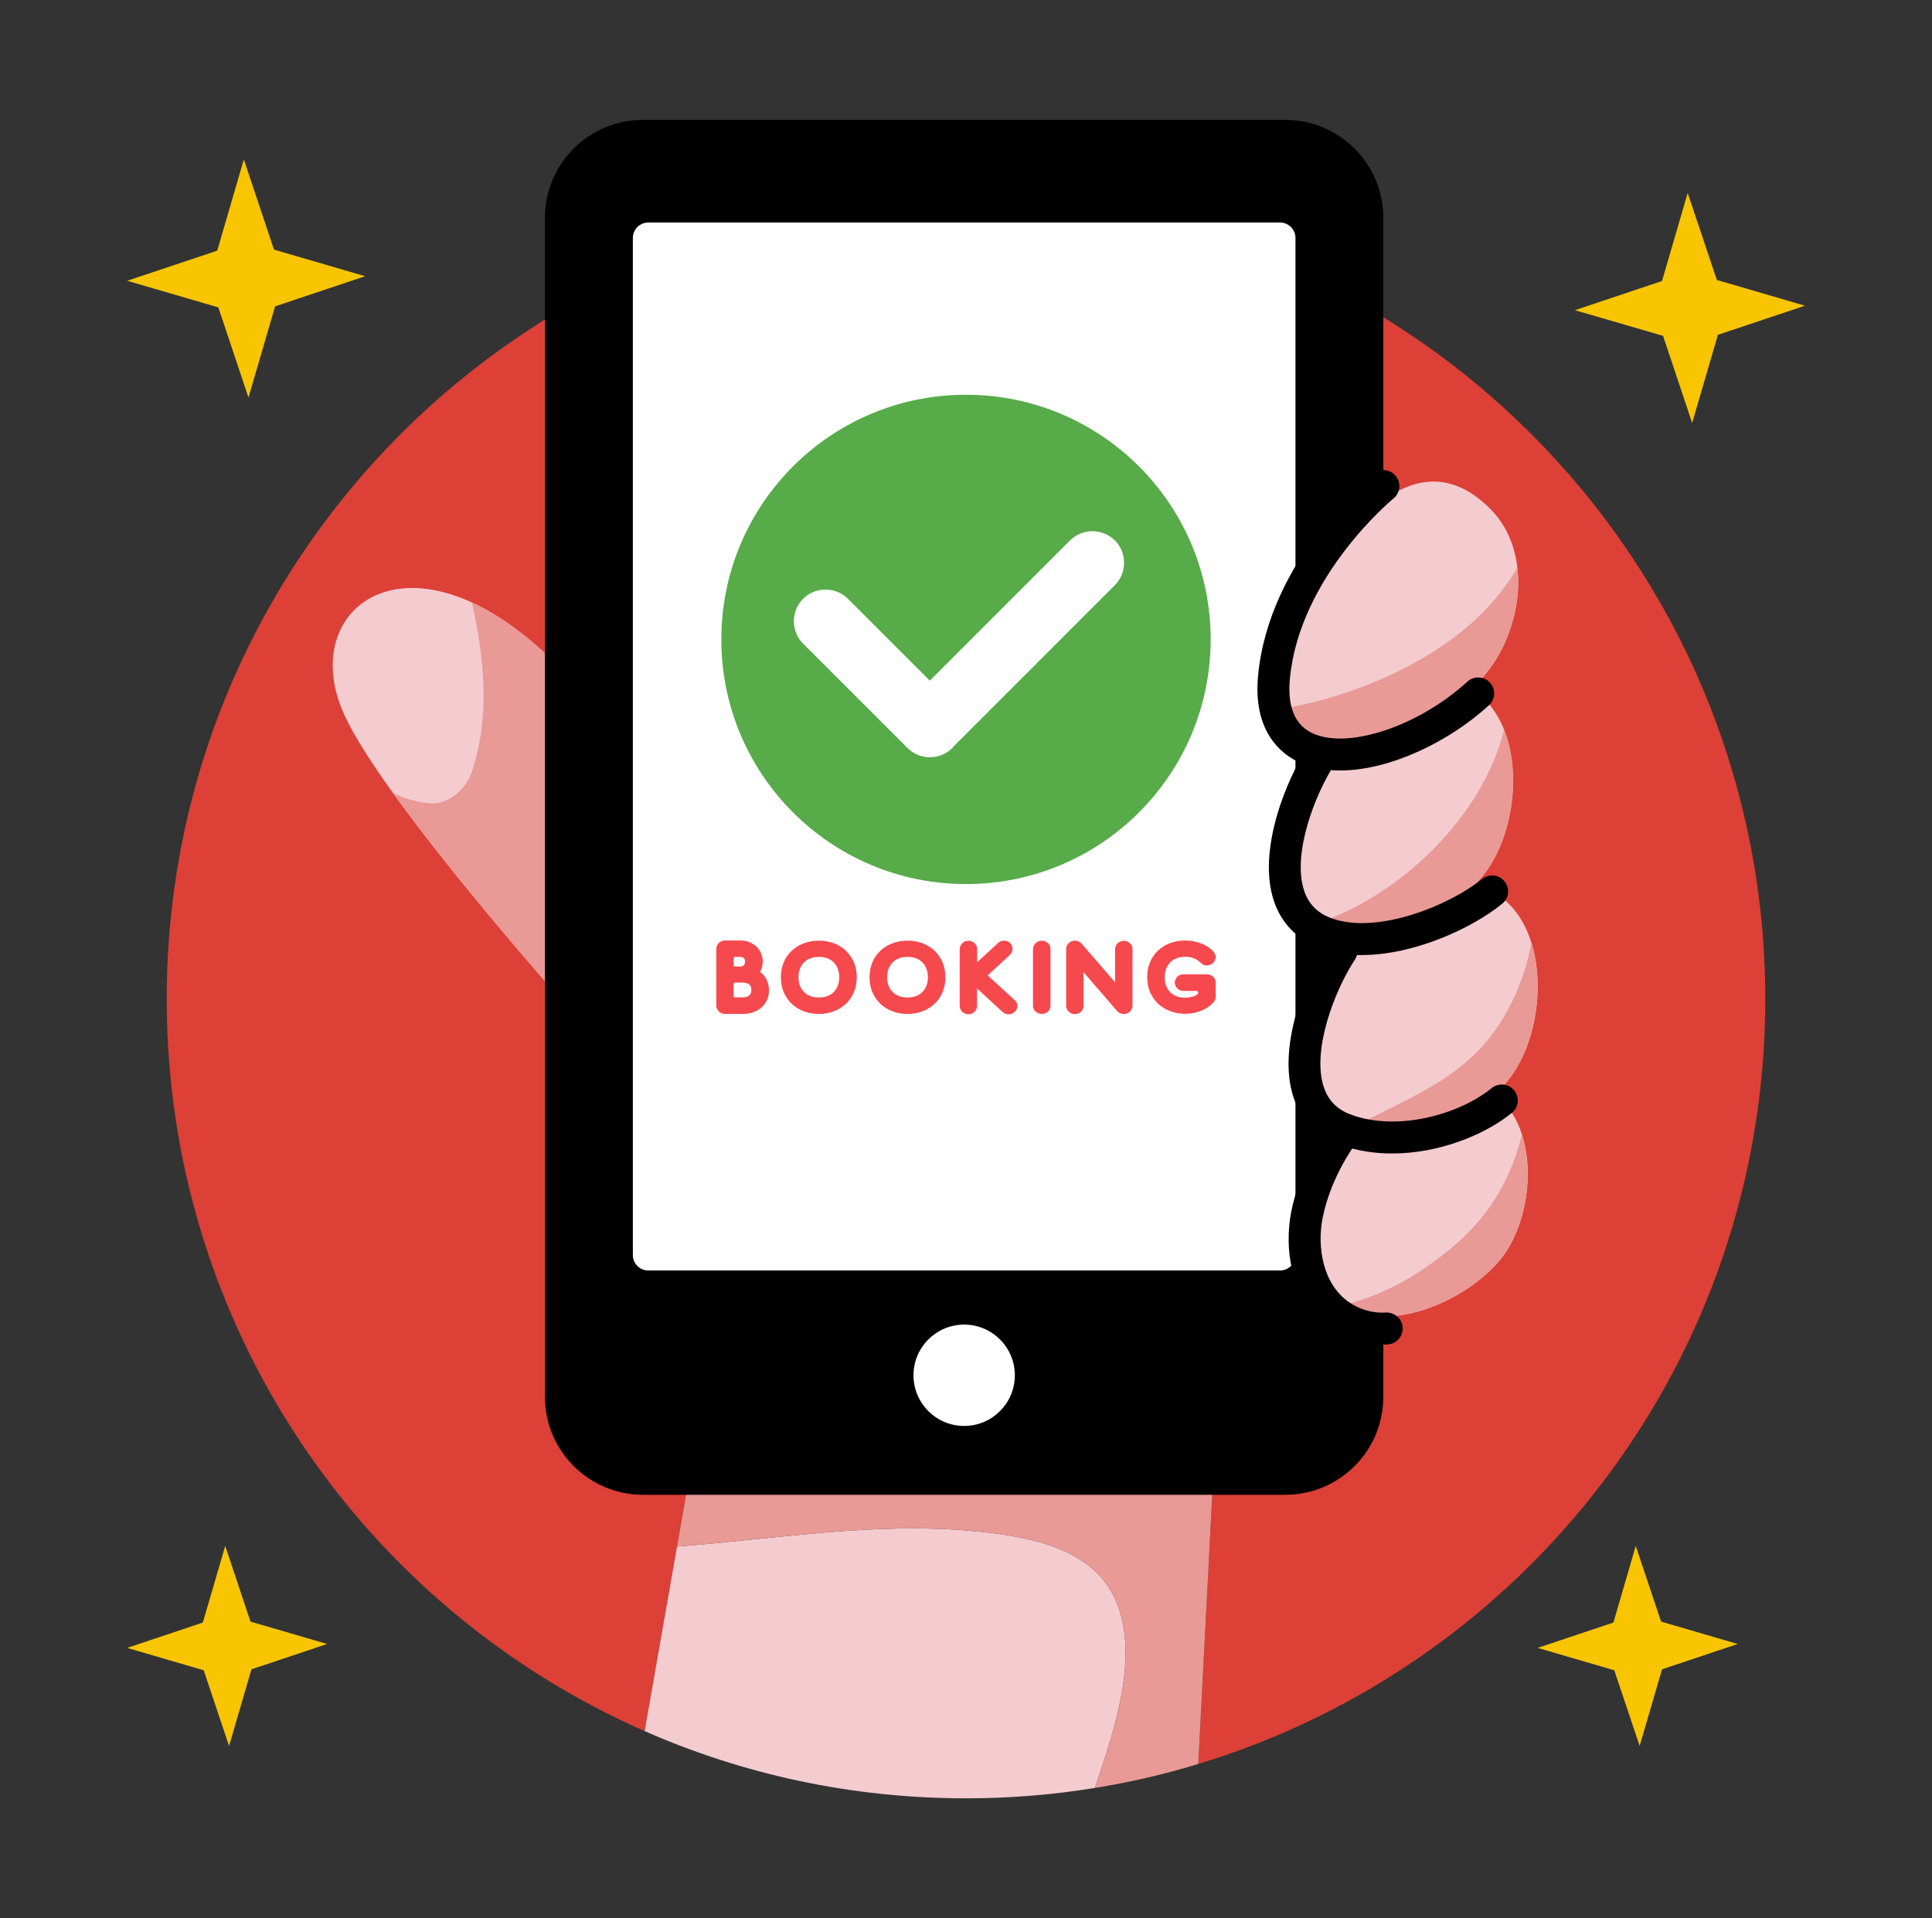
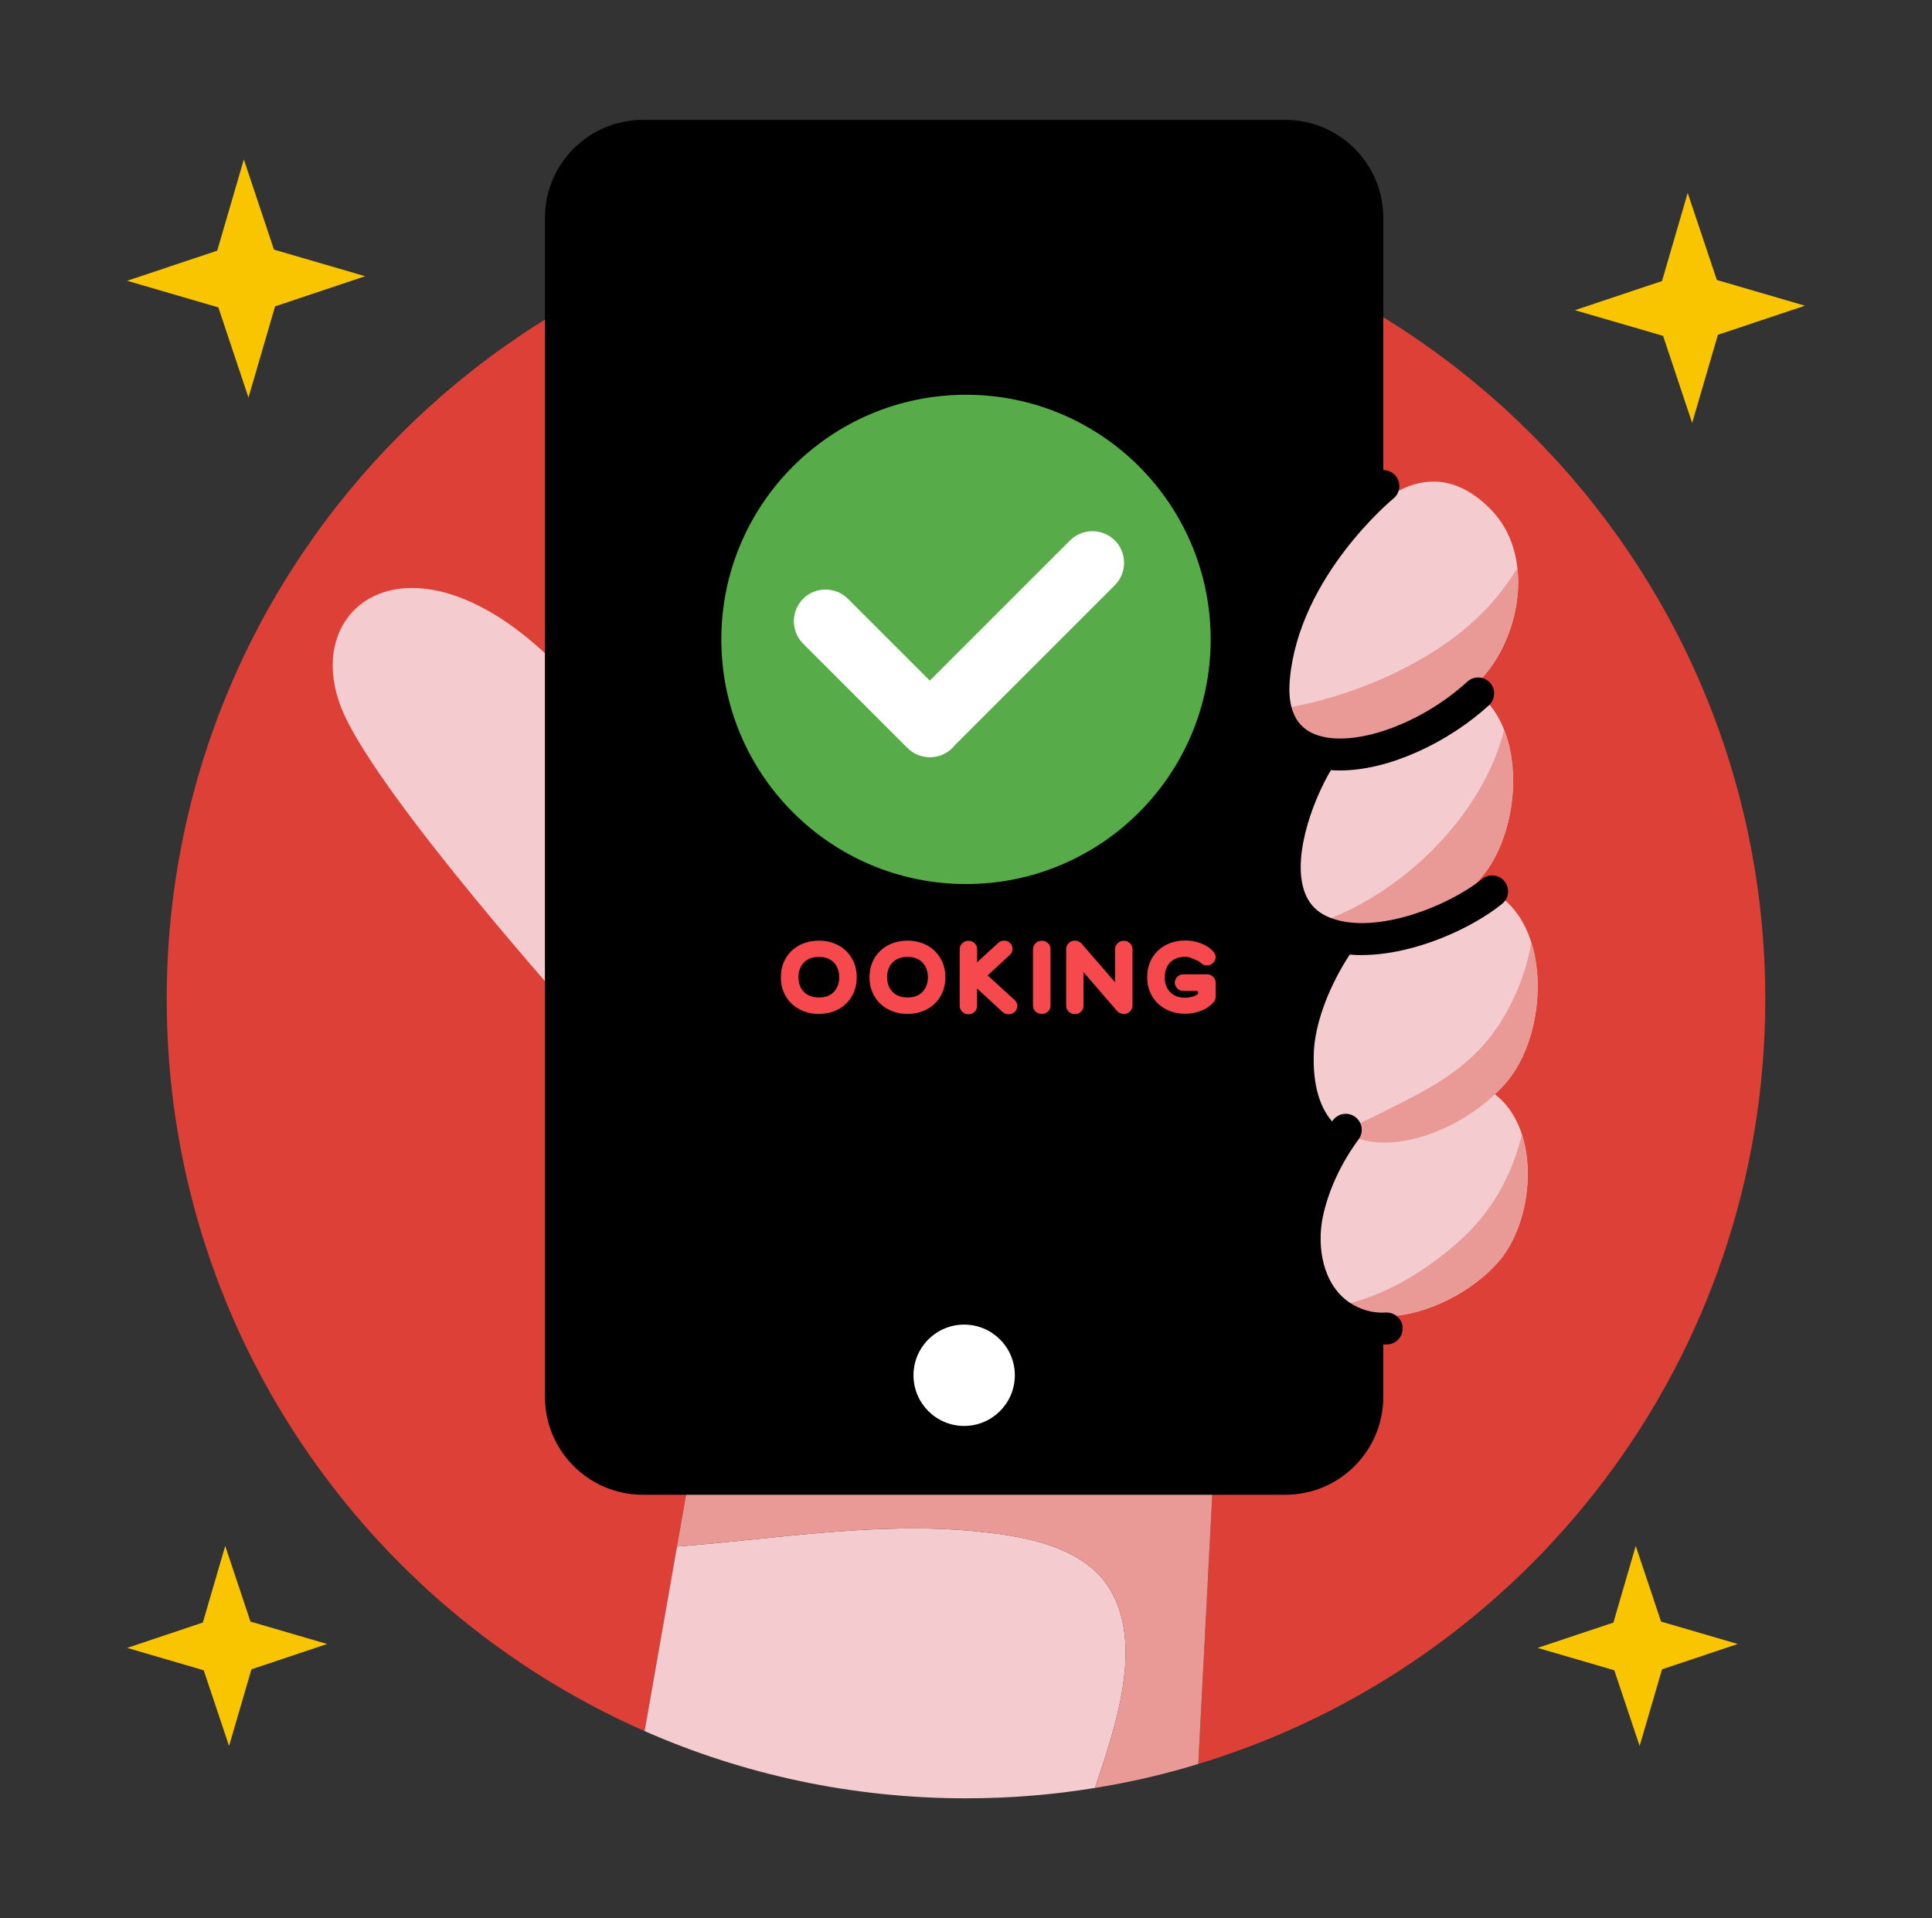
<svg xmlns="http://www.w3.org/2000/svg" width="141" height="140" viewBox="0 0 141 140" fill="none">
  <rect x="0" y="0" width="141" height="140" fill="#333333" stroke="none" />
  <g id="illustration/moservice/mudah booking">
    <path id="Vector" d="M128.833 72.917C128.833 99.237 111.403 121.485 87.452 128.742L89.237 94.413L52.306 96.338L49.407 112.875L47.044 126.344C26.505 117.314 12.167 96.793 12.167 72.917C12.167 40.699 38.282 14.584 70.5 14.584C102.718 14.584 128.833 40.699 128.833 72.917Z" fill="#DD4036" />
    <path id="Vector_2" d="M16.717 127.429L18.35 121.835L23.874 119.986L18.28 118.352L16.437 112.828L14.803 118.422L9.279 120.271L14.867 121.905L16.717 127.429Z" fill="#F8C500" />
    <path id="Vector_3" d="M119.663 127.429L121.297 121.835L126.821 119.986L121.227 118.352L119.378 112.828L117.75 118.422L112.22 120.271L117.814 121.905L119.663 127.429Z" fill="#F8C500" />
    <path id="Vector_4" d="M123.496 30.87L125.374 24.436L131.727 22.312L125.298 20.434L123.169 14.082L121.297 20.51L114.938 22.639L121.373 24.512L123.496 30.87Z" fill="#F8C500" />
    <path id="Vector_5" d="M18.134 29.015L20.077 22.359L26.651 20.16L19.995 18.218L17.796 11.638L15.853 18.294L9.279 20.493L15.935 22.435L18.134 29.015Z" fill="#F8C500" />
    <path id="Vector_6" d="M79.909 130.492C76.847 130.993 73.703 131.25 70.5 131.25C62.153 131.25 54.219 129.5 47.044 126.344L49.407 112.875C56.593 112.327 63.792 111.073 70.996 111.743C74.391 112.058 78.964 112.735 80.948 115.903C83.514 120.003 81.379 126.128 79.909 130.492Z" fill="#F4CBCF" />
    <path id="Vector_7" d="M89.237 94.413L87.452 128.742C85.002 129.494 82.482 130.078 79.909 130.492C81.379 126.128 83.514 120.003 80.948 115.903C78.964 112.735 74.391 112.058 70.996 111.743C63.792 111.073 56.593 112.327 49.407 112.875L52.306 96.338L89.237 94.413Z" fill="#E99996" />
    <path id="Vector_8" d="M41.946 74.078C41.946 74.078 28.074 58.625 25.122 52.162C21.343 43.873 30.898 37.31 42.127 50.108L41.946 74.078Z" fill="#F4CBCF" />
-     <path id="Vector_9" d="M34.444 43.977C35.331 48.049 35.792 52.185 34.462 56.268C34.053 57.528 32.758 58.777 31.323 58.625C30.355 58.52 29.486 58.263 28.692 57.89C33.832 65.036 41.952 74.083 41.952 74.083L42.133 50.114C39.42 47.023 36.807 45.062 34.45 43.983L34.444 43.977Z" fill="#E99996" />
    <path id="Vector_10" d="M93.804 8.75H46.922C42.972 8.75 39.77 11.952 39.77 15.902V101.943C39.77 105.893 42.972 109.095 46.922 109.095H93.804C97.754 109.095 100.956 105.893 100.956 101.943V15.902C100.956 11.952 97.754 8.75 93.804 8.75Z" fill="black" />
-     <path id="Vector_11" d="M93.419 16.24H47.312C46.691 16.24 46.187 16.744 46.187 17.366V91.601C46.187 92.222 46.691 92.726 47.312 92.726H93.419C94.041 92.726 94.545 92.222 94.545 91.601V17.366C94.545 16.744 94.041 16.24 93.419 16.24Z" fill="white" />
    <path id="Vector_12" d="M70.366 104.072C72.408 104.072 74.064 102.417 74.064 100.374C74.064 98.332 72.408 96.676 70.366 96.676C68.323 96.676 66.668 98.332 66.668 100.374C66.668 102.417 68.323 104.072 70.366 104.072Z" fill="white" />
    <path id="Vector_13" d="M103.587 79.304C99.707 80.949 96.505 86.444 96.307 89.979C95.787 99.044 105.611 96.483 109.403 92.044C112.634 88.258 112.57 79.182 106.095 78.832C105.243 78.785 104.403 78.96 103.593 79.304H103.587Z" fill="#F4CBCF" />
    <path id="Vector_14" d="M106.305 90.755C103.913 92.844 101.154 94.494 98.156 95.206C101.09 97.335 106.731 95.165 109.397 92.044C111.275 89.845 112.033 85.855 111.065 82.834C110.324 85.82 108.883 88.509 106.305 90.755Z" fill="#E99996" />
    <path id="Vector_15" d="M103.592 64.925C99.427 66.791 96.05 72.881 95.887 76.772C95.461 86.747 106.025 83.79 110.05 78.855C113.486 74.649 113.282 64.662 106.282 64.371C105.366 64.336 104.462 64.54 103.587 64.931L103.592 64.925Z" fill="#F4CBCF" />
    <path id="Vector_16" d="M111.753 68.793C111.281 71.616 109.945 74.381 108.248 76.294C106.142 78.662 103.429 79.899 100.658 81.299C99.754 81.754 98.85 82.174 97.94 82.483C101.137 84.811 107.209 82.332 110.05 78.855C112.028 76.434 112.792 72.094 111.753 68.798V68.793Z" fill="#E99996" />
    <path id="Vector_17" d="M101.895 49.968C97.707 51.777 94.248 57.82 94.032 61.711C93.472 71.68 104.077 68.863 108.166 63.98C111.654 59.821 111.584 49.834 104.596 49.449C103.68 49.397 102.77 49.595 101.895 49.968Z" fill="#F4CBCF" />
    <path id="Vector_18" d="M109.77 53.258C108.224 59.582 102.14 65.456 95.98 67.427C99.136 69.831 105.272 67.427 108.166 63.98C110.318 61.413 111.112 56.636 109.764 53.258H109.77Z" fill="#E99996" />
    <path id="Vector_19" d="M100.332 37.03C97.403 39.562 95.123 44.083 94.253 46.964C90.987 57.797 104.298 54.116 108.388 49.233C111.053 46.054 111.952 40.379 108.79 37.17C105.815 34.148 102.834 34.86 100.326 37.03H100.332Z" fill="#F4CBCF" />
    <path id="Vector_20" d="M106.731 46.048C103.295 48.825 98.558 50.82 94.008 51.648C95.7 56.356 105.068 53.194 108.387 49.239C110.073 47.227 111.053 44.217 110.738 41.458C109.682 43.208 108.323 44.759 106.725 46.048H106.731Z" fill="#E99996" />
    <path id="Vector_21" d="M97.794 56.233C96.657 56.233 95.595 56.029 94.673 55.568C93.448 54.962 91.442 53.34 91.815 49.332C92.603 40.833 99.918 34.819 100.227 34.568C100.728 34.16 101.463 34.242 101.866 34.743C102.268 35.245 102.192 35.98 101.697 36.382C101.627 36.441 94.831 42.047 94.137 49.548C93.95 51.543 94.481 52.867 95.712 53.48C98.278 54.752 103.487 53.048 107.087 49.752C107.565 49.315 108.3 49.35 108.737 49.822C109.175 50.295 109.14 51.036 108.667 51.473C105.745 54.151 101.411 56.233 97.8 56.233H97.794Z" fill="black" />
    <path id="Vector_22" d="M99.398 69.709C98.343 69.709 97.322 69.557 96.377 69.213C94.691 68.594 93.513 67.393 92.964 65.736C91.763 62.096 93.822 56.974 95.496 54.419C95.852 53.883 96.575 53.731 97.112 54.087C97.648 54.443 97.8 55.166 97.444 55.703C95.968 57.949 94.288 62.318 95.175 65.001C95.502 65.987 96.155 66.646 97.176 67.019C100.489 68.233 105.774 66.092 108.16 64.155C108.662 63.747 109.397 63.823 109.799 64.324C110.207 64.826 110.132 65.561 109.63 65.963C107.46 67.731 103.219 69.703 99.387 69.703L99.398 69.709Z" fill="black" />
-     <path id="Vector_23" d="M101.603 84.187C100.308 84.187 99.025 83.994 97.812 83.551C96.126 82.933 94.948 81.731 94.399 80.074C93.198 76.434 95.257 71.313 96.931 68.758C97.287 68.221 98.01 68.069 98.547 68.425C99.083 68.781 99.235 69.504 98.879 70.041C97.403 72.287 95.723 76.656 96.61 79.339C96.937 80.325 97.59 80.984 98.611 81.358C102.006 82.6 106.492 81.346 108.866 79.415C109.368 79.007 110.103 79.083 110.505 79.584C110.913 80.086 110.838 80.821 110.336 81.224C108.288 82.886 104.934 84.187 101.598 84.187H101.603Z" fill="black" />
    <path id="Vector_24" d="M100.892 98.128C99.585 98.128 98.29 97.737 97.205 97.008C94.142 94.955 93.699 91.076 94.248 88.381C94.708 86.112 95.758 83.819 97.275 81.766C97.66 81.246 98.389 81.136 98.908 81.521C99.427 81.906 99.538 82.635 99.153 83.154C97.853 84.916 96.925 86.94 96.534 88.853C96.097 91 96.534 93.759 98.506 95.077C99.276 95.591 100.209 95.859 101.137 95.795C101.778 95.766 102.333 96.25 102.368 96.891C102.403 97.533 101.913 98.087 101.271 98.122C101.148 98.128 101.02 98.134 100.898 98.134L100.892 98.128Z" fill="black" />
    <path id="Vector_25" d="M70.5 64.523C80.362 64.523 88.356 56.528 88.356 46.667C88.356 36.805 80.362 28.811 70.5 28.811C60.639 28.811 52.644 36.805 52.644 46.667C52.644 56.528 60.639 64.523 70.5 64.523Z" fill="#57AB49" />
    <path id="Vector_26" d="M81.362 39.445C80.463 38.546 78.987 38.546 78.089 39.445L67.858 49.676L61.884 43.703C60.986 42.805 59.51 42.805 58.612 43.703C57.713 44.601 57.713 46.077 58.612 46.976L66.23 54.594C67.128 55.492 68.604 55.492 69.502 54.594C69.561 54.536 69.619 54.471 69.672 54.401C69.672 54.401 69.683 54.39 69.689 54.384L81.362 42.711C82.26 41.813 82.26 40.337 81.362 39.439V39.445Z" fill="white" />
-     <path id="Vector_27" d="M55.502 70.962C55.502 70.962 55.526 70.98 55.538 70.986C55.736 71.149 55.882 71.341 55.975 71.563C56.068 71.785 56.121 72.024 56.121 72.269C56.121 72.514 56.08 72.736 55.992 72.946C55.905 73.156 55.782 73.337 55.613 73.494C55.444 73.651 55.246 73.774 55.007 73.867C54.767 73.961 54.493 74.001 54.19 74.001H52.924C52.819 74.001 52.726 73.984 52.644 73.943C52.562 73.902 52.498 73.856 52.44 73.797C52.382 73.739 52.341 73.669 52.318 73.599C52.288 73.529 52.277 73.459 52.277 73.389V69.247C52.277 69.177 52.288 69.107 52.318 69.037C52.347 68.967 52.388 68.903 52.44 68.845C52.492 68.787 52.562 68.74 52.644 68.699C52.726 68.658 52.819 68.641 52.924 68.641H54.027C54.289 68.641 54.523 68.687 54.727 68.775C54.931 68.862 55.1 68.979 55.24 69.119C55.38 69.265 55.485 69.428 55.555 69.609C55.625 69.79 55.666 69.982 55.666 70.181C55.666 70.315 55.648 70.443 55.619 70.566C55.584 70.688 55.538 70.805 55.473 70.927C55.491 70.939 55.502 70.945 55.514 70.957L55.502 70.962ZM54.015 70.542C54.126 70.542 54.213 70.513 54.278 70.449C54.342 70.385 54.377 70.297 54.377 70.186C54.377 70.076 54.347 69.982 54.283 69.924C54.219 69.866 54.132 69.837 54.015 69.837H53.636C53.636 69.837 53.601 69.848 53.578 69.866C53.554 69.889 53.537 69.918 53.537 69.959V70.42C53.537 70.461 53.548 70.49 53.578 70.513C53.601 70.531 53.624 70.542 53.636 70.542H54.015ZM53.537 72.671C53.537 72.712 53.548 72.742 53.578 72.765C53.601 72.782 53.624 72.794 53.636 72.794H54.184C54.622 72.794 54.837 72.613 54.837 72.251C54.837 71.89 54.616 71.715 54.184 71.715H53.636C53.636 71.715 53.601 71.727 53.578 71.744C53.554 71.761 53.537 71.796 53.537 71.837V72.677V72.671Z" fill="#F6494E" />
    <path id="Vector_28" d="M58.664 73.809C58.326 73.681 58.034 73.5 57.783 73.266C57.538 73.033 57.346 72.753 57.2 72.421C57.054 72.088 56.99 71.727 56.99 71.324C56.99 70.921 57.06 70.56 57.2 70.227C57.34 69.895 57.532 69.621 57.783 69.387C58.028 69.154 58.32 68.973 58.664 68.845C59.008 68.716 59.37 68.652 59.761 68.652C60.152 68.652 60.519 68.716 60.858 68.845C61.196 68.973 61.487 69.154 61.733 69.387C61.977 69.621 62.17 69.901 62.316 70.227C62.456 70.554 62.526 70.921 62.526 71.324C62.526 71.727 62.456 72.094 62.316 72.421C62.176 72.747 61.983 73.033 61.733 73.266C61.487 73.5 61.196 73.681 60.858 73.809C60.519 73.937 60.157 74.001 59.761 74.001C59.364 74.001 59.002 73.937 58.664 73.809ZM61.155 70.741C61.091 70.56 60.998 70.402 60.875 70.268C60.752 70.134 60.595 70.029 60.414 69.953C60.227 69.877 60.012 69.842 59.767 69.842C59.522 69.842 59.306 69.877 59.119 69.953C58.932 70.029 58.775 70.134 58.653 70.268C58.524 70.402 58.431 70.56 58.367 70.741C58.303 70.921 58.273 71.114 58.273 71.324C58.273 71.534 58.303 71.732 58.367 71.907C58.431 72.082 58.524 72.24 58.653 72.374C58.775 72.508 58.932 72.613 59.119 72.689C59.306 72.765 59.522 72.8 59.767 72.8C60.012 72.8 60.227 72.765 60.414 72.689C60.601 72.613 60.752 72.508 60.875 72.374C60.998 72.24 61.091 72.082 61.155 71.907C61.219 71.732 61.248 71.534 61.248 71.324C61.248 71.114 61.219 70.921 61.155 70.741Z" fill="#F6494E" />
    <path id="Vector_29" d="M65.133 73.809C64.795 73.681 64.503 73.5 64.252 73.266C64.007 73.033 63.815 72.753 63.669 72.421C63.523 72.088 63.459 71.727 63.459 71.324C63.459 70.921 63.529 70.56 63.669 70.227C63.809 69.895 64.002 69.621 64.252 69.387C64.498 69.154 64.789 68.973 65.133 68.845C65.478 68.716 65.839 68.652 66.23 68.652C66.621 68.652 66.988 68.716 67.327 68.845C67.665 68.973 67.957 69.154 68.202 69.387C68.447 69.621 68.639 69.901 68.785 70.227C68.925 70.554 68.995 70.921 68.995 71.324C68.995 71.727 68.925 72.094 68.785 72.421C68.645 72.747 68.453 73.033 68.202 73.266C67.957 73.5 67.665 73.681 67.327 73.809C66.988 73.937 66.627 74.001 66.23 74.001C65.833 74.001 65.472 73.937 65.133 73.809ZM67.624 70.741C67.56 70.56 67.467 70.402 67.344 70.268C67.222 70.134 67.064 70.029 66.883 69.953C66.697 69.877 66.481 69.842 66.236 69.842C65.991 69.842 65.775 69.877 65.588 69.953C65.402 70.029 65.244 70.134 65.122 70.268C64.993 70.402 64.9 70.56 64.836 70.741C64.772 70.921 64.743 71.114 64.743 71.324C64.743 71.534 64.772 71.732 64.836 71.907C64.9 72.082 64.993 72.24 65.122 72.374C65.244 72.508 65.402 72.613 65.588 72.689C65.775 72.765 65.991 72.8 66.236 72.8C66.481 72.8 66.697 72.765 66.883 72.689C67.07 72.613 67.222 72.508 67.344 72.374C67.467 72.24 67.56 72.082 67.624 71.907C67.688 71.732 67.718 71.534 67.718 71.324C67.718 71.114 67.688 70.921 67.624 70.741Z" fill="#F6494E" />
    <path id="Vector_30" d="M71.323 70.222L72.839 68.827C72.892 68.775 72.962 68.728 73.032 68.699C73.102 68.67 73.189 68.652 73.282 68.652C73.388 68.652 73.481 68.67 73.557 68.711C73.632 68.751 73.697 68.798 73.749 68.856C73.802 68.915 73.837 68.985 73.86 69.055C73.883 69.125 73.895 69.195 73.895 69.259C73.895 69.335 73.877 69.411 73.848 69.487C73.819 69.562 73.767 69.632 73.697 69.697L72.081 71.19L74.052 72.992C74.181 73.115 74.251 73.255 74.251 73.412C74.251 73.477 74.239 73.546 74.21 73.622C74.181 73.692 74.14 73.762 74.088 73.821C74.035 73.879 73.965 73.926 73.889 73.966C73.808 74.001 73.714 74.025 73.609 74.025C73.516 74.025 73.428 74.007 73.358 73.978C73.288 73.943 73.224 73.902 73.166 73.856L71.305 72.141V73.424C71.305 73.488 71.293 73.558 71.27 73.628C71.247 73.698 71.206 73.762 71.153 73.821C71.101 73.879 71.031 73.926 70.955 73.966C70.879 74.007 70.78 74.025 70.675 74.025C70.57 74.025 70.477 74.007 70.401 73.966C70.325 73.931 70.255 73.879 70.203 73.821C70.15 73.762 70.109 73.692 70.08 73.622C70.051 73.552 70.039 73.482 70.039 73.418V69.271C70.039 69.201 70.051 69.131 70.08 69.061C70.109 68.991 70.15 68.927 70.203 68.868C70.255 68.81 70.325 68.763 70.401 68.722C70.477 68.681 70.57 68.664 70.675 68.664C70.78 68.664 70.873 68.681 70.949 68.722C71.025 68.757 71.095 68.804 71.147 68.862C71.2 68.921 71.247 68.979 71.27 69.049C71.299 69.119 71.311 69.189 71.311 69.259V70.233L71.323 70.222Z" fill="#F6494E" />
    <path id="Vector_31" d="M75.394 69.259C75.394 69.195 75.406 69.125 75.435 69.055C75.464 68.985 75.505 68.921 75.558 68.862C75.61 68.804 75.68 68.757 75.756 68.716C75.832 68.681 75.925 68.658 76.03 68.658C76.135 68.658 76.228 68.676 76.304 68.716C76.38 68.757 76.45 68.798 76.502 68.856C76.555 68.915 76.602 68.973 76.625 69.043C76.654 69.113 76.666 69.183 76.666 69.253V73.401C76.666 73.465 76.654 73.535 76.631 73.605C76.608 73.675 76.567 73.739 76.514 73.797C76.462 73.856 76.392 73.902 76.316 73.943C76.234 73.978 76.141 74.001 76.036 74.001C75.937 74.001 75.843 73.984 75.767 73.949C75.686 73.914 75.622 73.867 75.563 73.815C75.505 73.762 75.464 73.698 75.435 73.628C75.406 73.558 75.388 73.488 75.388 73.418V69.265L75.394 69.259Z" fill="#F6494E" />
    <path id="Vector_32" d="M79.075 70.939V73.412C79.075 73.477 79.063 73.546 79.04 73.617C79.017 73.686 78.976 73.751 78.923 73.809C78.871 73.867 78.801 73.914 78.725 73.955C78.649 73.996 78.55 74.013 78.445 74.013C78.34 74.013 78.247 73.996 78.171 73.955C78.095 73.92 78.025 73.867 77.972 73.809C77.92 73.751 77.879 73.681 77.85 73.611C77.821 73.541 77.809 73.471 77.809 73.406V69.259C77.809 69.189 77.821 69.119 77.85 69.049C77.879 68.979 77.92 68.915 77.972 68.856C78.025 68.798 78.095 68.751 78.171 68.711C78.247 68.67 78.34 68.652 78.445 68.652C78.55 68.652 78.643 68.676 78.731 68.716C78.818 68.757 78.888 68.81 78.941 68.874L81.379 71.692V69.265C81.379 69.201 81.391 69.131 81.42 69.061C81.449 68.991 81.49 68.927 81.543 68.868C81.595 68.81 81.665 68.763 81.741 68.722C81.817 68.687 81.91 68.664 82.015 68.664C82.12 68.664 82.213 68.681 82.289 68.722C82.365 68.763 82.435 68.804 82.487 68.862C82.54 68.921 82.587 68.979 82.61 69.049C82.639 69.119 82.651 69.189 82.651 69.253V73.406C82.651 73.471 82.639 73.541 82.61 73.611C82.581 73.681 82.54 73.745 82.487 73.803C82.435 73.862 82.371 73.908 82.289 73.949C82.213 73.984 82.12 74.007 82.015 74.007C81.91 74.007 81.817 73.984 81.729 73.943C81.642 73.902 81.572 73.844 81.519 73.78L79.058 70.933L79.075 70.939Z" fill="#F6494E" />
-     <path id="Vector_33" d="M85.101 71.925C85.165 72.106 85.258 72.257 85.381 72.391C85.509 72.526 85.661 72.631 85.847 72.707C86.034 72.782 86.25 72.817 86.495 72.817C86.565 72.817 86.641 72.817 86.728 72.8C86.816 72.782 86.897 72.776 86.979 72.753C87.061 72.736 87.137 72.707 87.207 72.677C87.277 72.648 87.341 72.613 87.382 72.578C87.405 72.561 87.422 72.537 87.428 72.52C87.434 72.502 87.44 72.473 87.44 72.432C87.44 72.391 87.428 72.362 87.405 72.345C87.382 72.327 87.358 72.322 87.347 72.322H86.373C86.267 72.322 86.174 72.304 86.098 72.263C86.022 72.228 85.953 72.176 85.9 72.117C85.847 72.059 85.807 71.995 85.778 71.919C85.748 71.849 85.737 71.779 85.737 71.715C85.737 71.651 85.748 71.581 85.778 71.511C85.807 71.441 85.847 71.376 85.9 71.312C85.953 71.254 86.017 71.201 86.098 71.166C86.18 71.132 86.273 71.108 86.378 71.108H88.082C88.181 71.108 88.274 71.126 88.35 71.166C88.432 71.207 88.496 71.248 88.554 71.306C88.607 71.365 88.653 71.423 88.677 71.493C88.706 71.563 88.718 71.633 88.718 71.703V72.765C88.718 72.847 88.706 72.916 88.677 72.981C88.647 73.045 88.607 73.103 88.554 73.167C88.309 73.436 88 73.646 87.632 73.78C87.265 73.92 86.886 73.99 86.495 73.99C86.104 73.99 85.737 73.926 85.398 73.797C85.06 73.669 84.768 73.488 84.517 73.255C84.272 73.022 84.08 72.742 83.934 72.409C83.788 72.076 83.724 71.715 83.724 71.312C83.724 70.91 83.794 70.548 83.934 70.216C84.074 69.883 84.267 69.609 84.517 69.376C84.763 69.142 85.054 68.962 85.398 68.833C85.743 68.705 86.104 68.641 86.495 68.641C86.676 68.641 86.862 68.658 87.055 68.687C87.248 68.722 87.434 68.769 87.615 68.839C87.796 68.909 87.971 68.991 88.134 69.096C88.297 69.201 88.438 69.323 88.56 69.463C88.665 69.586 88.718 69.72 88.718 69.86C88.718 69.924 88.706 69.994 88.677 70.064C88.647 70.134 88.607 70.198 88.554 70.257C88.502 70.315 88.438 70.362 88.356 70.402C88.274 70.437 88.181 70.461 88.076 70.461C87.948 70.461 87.843 70.437 87.772 70.385C87.703 70.332 87.621 70.268 87.533 70.186C87.393 70.058 87.23 69.971 87.049 69.912C86.868 69.854 86.682 69.831 86.501 69.831C86.256 69.831 86.04 69.871 85.847 69.947C85.655 70.023 85.503 70.134 85.375 70.268C85.252 70.402 85.153 70.56 85.095 70.746C85.031 70.927 85.002 71.12 85.002 71.33C85.002 71.54 85.031 71.738 85.095 71.913L85.101 71.925Z" fill="#F6494E" />
+     <path id="Vector_33" d="M85.101 71.925C85.165 72.106 85.258 72.257 85.381 72.391C85.509 72.526 85.661 72.631 85.847 72.707C86.034 72.782 86.25 72.817 86.495 72.817C86.565 72.817 86.641 72.817 86.728 72.8C86.816 72.782 86.897 72.776 86.979 72.753C87.061 72.736 87.137 72.707 87.207 72.677C87.277 72.648 87.341 72.613 87.382 72.578C87.405 72.561 87.422 72.537 87.428 72.52C87.434 72.502 87.44 72.473 87.44 72.432C87.44 72.391 87.428 72.362 87.405 72.345C87.382 72.327 87.358 72.322 87.347 72.322H86.373C86.267 72.322 86.174 72.304 86.098 72.263C86.022 72.228 85.953 72.176 85.9 72.117C85.847 72.059 85.807 71.995 85.778 71.919C85.748 71.849 85.737 71.779 85.737 71.715C85.737 71.651 85.748 71.581 85.778 71.511C85.807 71.441 85.847 71.376 85.9 71.312C85.953 71.254 86.017 71.201 86.098 71.166C86.18 71.132 86.273 71.108 86.378 71.108H88.082C88.181 71.108 88.274 71.126 88.35 71.166C88.432 71.207 88.496 71.248 88.554 71.306C88.607 71.365 88.653 71.423 88.677 71.493C88.706 71.563 88.718 71.633 88.718 71.703V72.765C88.718 72.847 88.706 72.916 88.677 72.981C88.647 73.045 88.607 73.103 88.554 73.167C88.309 73.436 88 73.646 87.632 73.78C87.265 73.92 86.886 73.99 86.495 73.99C86.104 73.99 85.737 73.926 85.398 73.797C85.06 73.669 84.768 73.488 84.517 73.255C84.272 73.022 84.08 72.742 83.934 72.409C83.788 72.076 83.724 71.715 83.724 71.312C83.724 70.91 83.794 70.548 83.934 70.216C84.074 69.883 84.267 69.609 84.517 69.376C84.763 69.142 85.054 68.962 85.398 68.833C85.743 68.705 86.104 68.641 86.495 68.641C86.676 68.641 86.862 68.658 87.055 68.687C87.248 68.722 87.434 68.769 87.615 68.839C87.796 68.909 87.971 68.991 88.134 69.096C88.297 69.201 88.438 69.323 88.56 69.463C88.665 69.586 88.718 69.72 88.718 69.86C88.718 69.924 88.706 69.994 88.677 70.064C88.647 70.134 88.607 70.198 88.554 70.257C88.502 70.315 88.438 70.362 88.356 70.402C88.274 70.437 88.181 70.461 88.076 70.461C87.948 70.461 87.843 70.437 87.772 70.385C87.703 70.332 87.621 70.268 87.533 70.186C86.868 69.854 86.682 69.831 86.501 69.831C86.256 69.831 86.04 69.871 85.847 69.947C85.655 70.023 85.503 70.134 85.375 70.268C85.252 70.402 85.153 70.56 85.095 70.746C85.031 70.927 85.002 71.12 85.002 71.33C85.002 71.54 85.031 71.738 85.095 71.913L85.101 71.925Z" fill="#F6494E" />
  </g>
</svg>